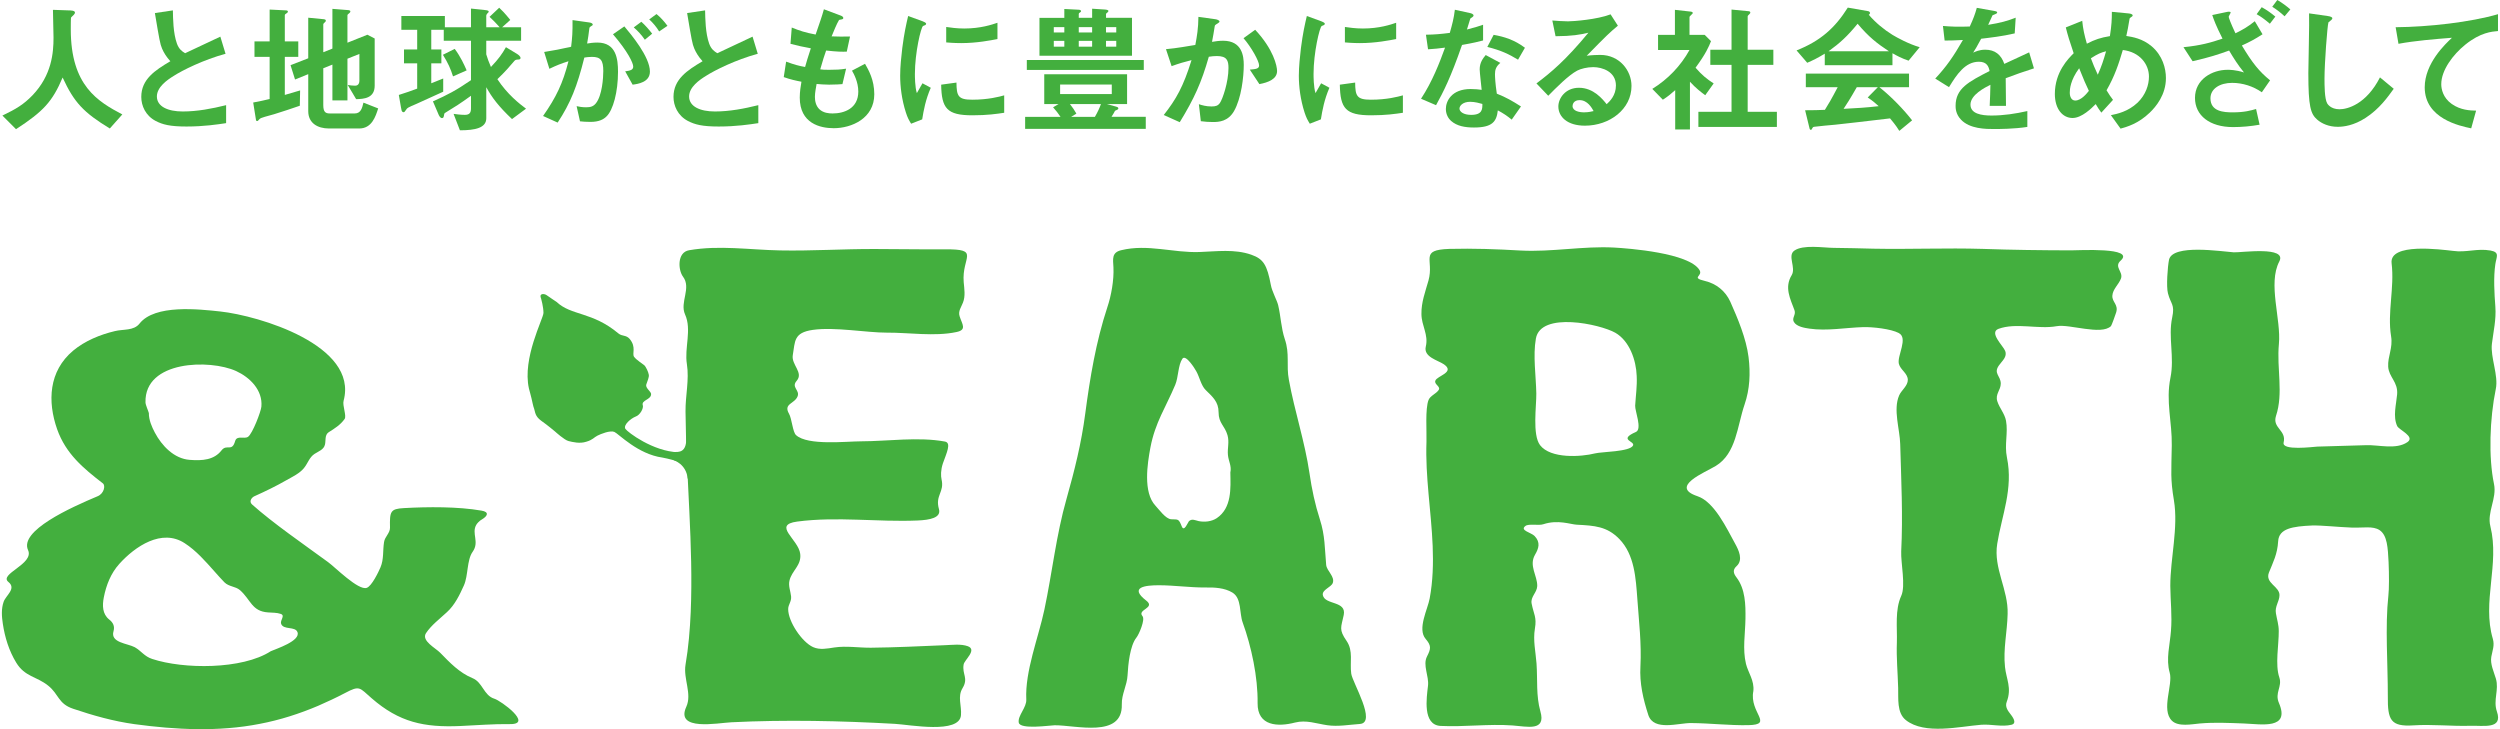
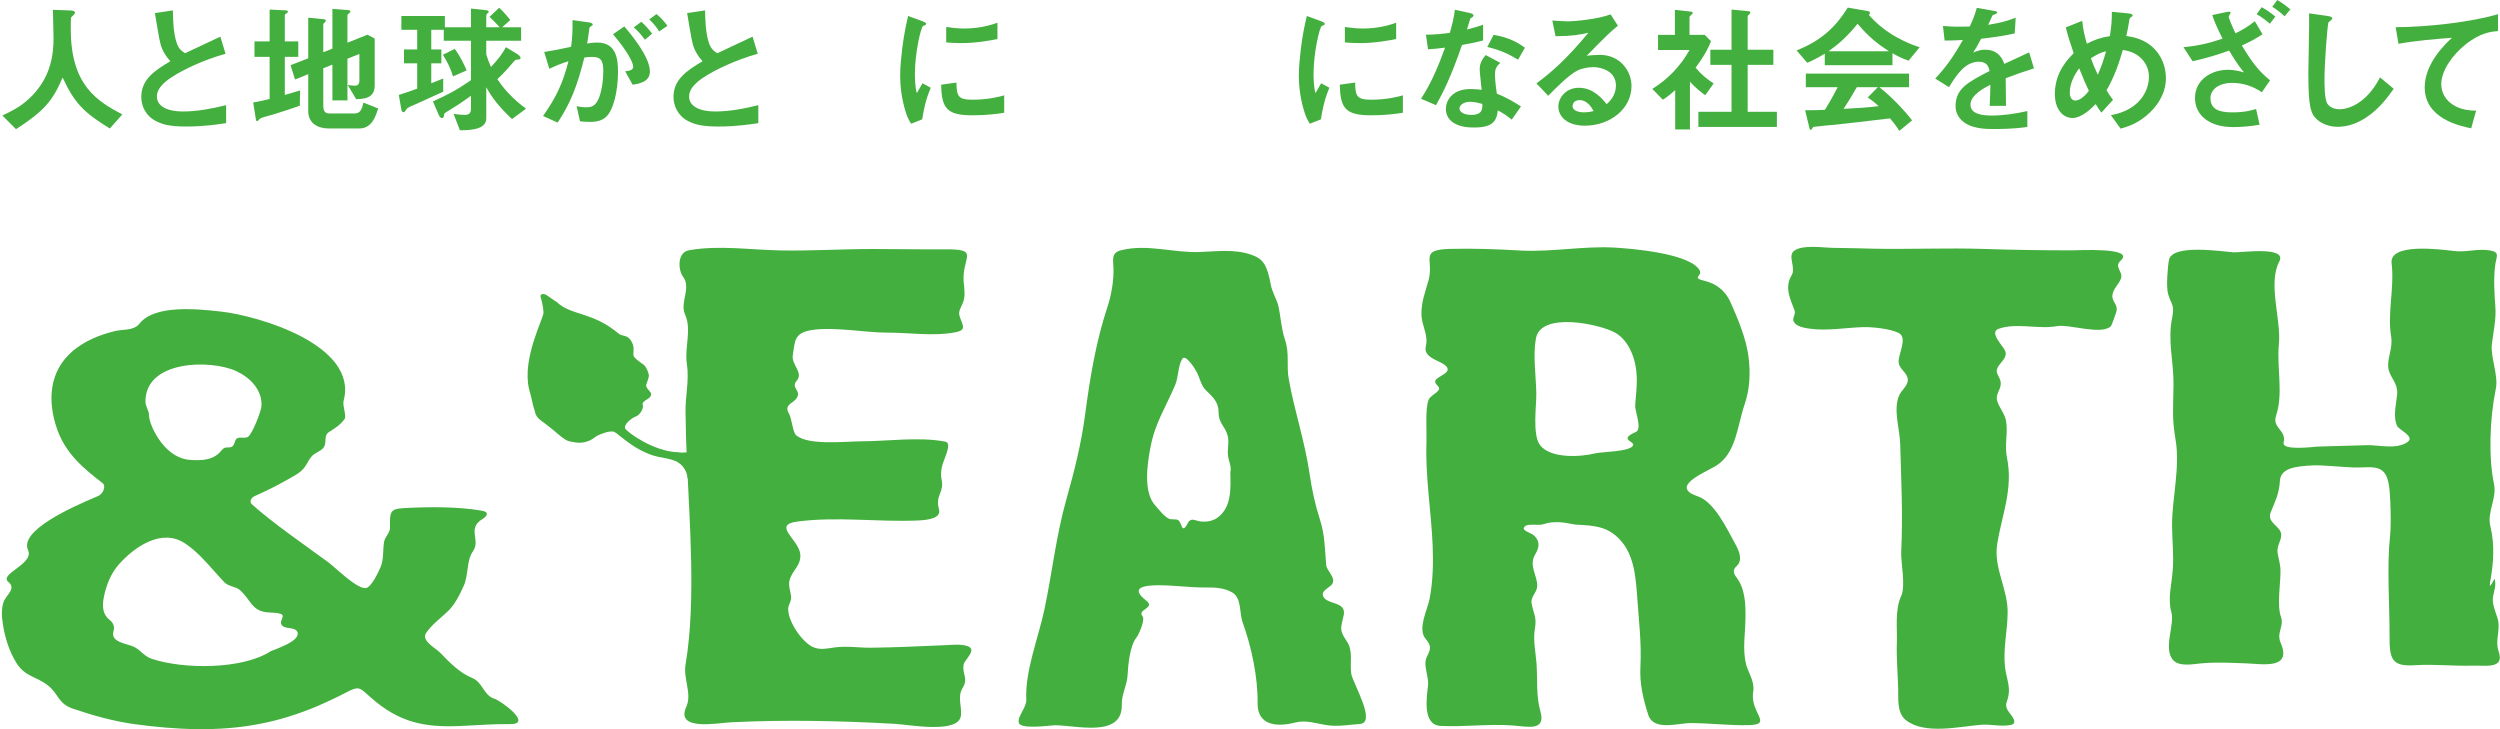
<svg xmlns="http://www.w3.org/2000/svg" version="1.1" id="レイヤー_1" x="0px" y="0px" width="240px" height="70px" viewBox="0 0 240 70" enable-background="new 0 0 240 70" xml:space="preserve">
  <g>
    <g>
      <path fill="#43AF3E" d="M92.508,63.793c-0.16,0.957,0.486,1.295-0.105,2.272c-0.498,0.812-0.077,1.672-0.148,2.583    c-0.127,1.847-4.941,0.919-6.342,0.841c-5.21-0.292-10.502-0.408-15.7-0.151c-1.305,0.063-5.419,0.883-4.327-1.489    c0.564-1.236-0.3-2.694-0.076-4.033c0.285-1.674,0.426-3.37,0.5-5.062c0.268-6.401-0.449-12.839-0.5-19.251    c-0.015-1.544,0.369-3.026,0.133-4.542c-0.256-1.557,0.49-3.303-0.178-4.778c-0.527-1.175,0.631-2.529-0.198-3.628    c-0.465-0.615-0.59-2.337,0.594-2.534c2.907-0.501,5.794-0.037,8.73,0.019c3.04,0.06,6.068-0.146,9.116-0.135    c2.224,0,4.452,0.048,6.684,0.03c3.497-0.03,1.622,0.708,1.825,3.151c0.058,0.634,0.178,1.348-0.071,1.963    c-0.16,0.435-0.486,0.815-0.32,1.318c0.238,0.762,0.728,1.3-0.317,1.511c-2.089,0.444-4.586,0.041-6.688,0.055    c-1.891,0.007-4.989-0.564-7.081-0.266c-1.869,0.266-1.7,1.099-1.932,2.433c-0.151,0.923,1.063,1.669,0.37,2.463    c-0.537,0.615,0.315,0.89,0.097,1.471c-0.277,0.741-1.397,0.699-0.829,1.683c0.28,0.492,0.351,1.771,0.678,2.055    c1.125,1.027,4.832,0.594,6.245,0.594c2.599-0.007,5.473-0.45,8.047,0.023c0.638,0.124,0.162,1.079-0.198,2.098    c-0.215,0.654-0.202,1.204-0.128,1.532c0.292,1.248-0.63,1.506-0.25,2.853c0.235,0.832-0.858,1.044-2.048,1.095    c-3.853,0.164-7.723-0.404-11.558,0.103c-2.434,0.323,0.133,1.706,0.29,3.11c0.128,1.113-0.819,1.599-1.035,2.565    c-0.118,0.508,0.103,1.004,0.156,1.5c0.055,0.511-0.279,0.779-0.279,1.231c0,1.202,1.321,3.16,2.393,3.646    c0.655,0.293,1.359,0.136,2.04,0.034c1.166-0.172,2.342,0.034,3.513,0.024c2.364-0.024,4.725-0.145,7.08-0.241    c0.692-0.023,1.564-0.147,2.228,0.1C93.83,62.386,92.574,63.358,92.508,63.793" />
      <path fill="#43AF3E" d="M168.322,66.341c0.107-1.008-0.498-1.766-0.708-2.607c-0.342-1.423-0.07-2.883-0.05-4.334    c0.02-1.348-0.013-2.855-0.856-3.961c-0.288-0.374-0.405-0.721,0-1.087c0.664-0.6,0.206-1.541-0.142-2.17    c-0.779-1.406-1.984-4.013-3.614-4.548c-2.726-0.913,0.729-2.276,1.757-2.901c1.977-1.199,2.059-3.825,2.768-5.893    c0.511-1.489,0.573-3.013,0.384-4.56c-0.222-1.777-1.042-3.725-1.754-5.32c-0.466-1.021-1.338-1.725-2.422-1.984    c-1.428-0.341-0.169-0.442-0.531-1.047c-1-1.657-6.829-2.084-8.205-2.163c-2.956-0.16-5.996,0.447-8.974,0.285    c-2.261-0.131-4.542-0.216-6.832-0.156c-2.934,0.098-1.451,1.018-2.007,3.028c-0.308,1.102-0.694,2.068-0.678,3.228    c0.008,1.123,0.692,1.973,0.42,3.112c-0.249,1.016,1.168,1.318,1.747,1.718c1.092,0.769-0.667,1.092-0.831,1.565    c-0.142,0.366,0.569,0.564,0.304,0.914c-0.247,0.353-0.786,0.526-0.955,0.934c-0.337,0.837-0.169,3.041-0.201,4.014    c-0.124,3.348,0.457,6.666,0.595,10.011c0.067,1.674,0.022,3.364-0.287,5.028c-0.181,1.029-1.211,2.935-0.387,3.889    c0.547,0.648,0.519,0.923,0.133,1.677c-0.438,0.843,0.205,1.889,0.091,2.829c-0.131,1.14-0.54,3.75,1.204,3.847    c2.293,0.114,4.599-0.211,6.919-0.045c1.409,0.103,3.227,0.594,2.667-1.351c-0.427-1.505-0.262-3.039-0.37-4.581    c-0.081-1.136-0.35-2.215-0.156-3.368c0.19-1.094-0.114-1.374-0.313-2.391c-0.136-0.657,0.511-1.051,0.536-1.691    c0.024-0.988-0.821-1.951-0.215-3.003c0.358-0.608,0.551-1.186-0.041-1.804c-0.33-0.337-1.451-0.533-0.877-0.962    c0.304-0.242,1.288-0.016,1.716-0.166c1.413-0.466,2.607,0.015,3.213,0.045c1.706,0.087,2.904,0.16,4.077,1.366    c1.475,1.508,1.59,3.784,1.739,5.777c0.156,2.211,0.407,4.249,0.295,6.462c-0.095,1.6,0.264,3.148,0.758,4.667    c0.527,1.58,2.897,0.753,4.107,0.77c1.842,0.016,3.653,0.235,5.485,0.202C170.337,69.567,167.907,68.434,168.322,66.341     M157.047,41.468c-1.739,0.764-0.07,0.871-0.276,1.299c-0.298,0.609-3.015,0.597-3.642,0.758c-1.342,0.34-4.27,0.536-5.288-0.795    c-0.749-1.009-0.338-3.75-0.355-4.957c-0.029-1.677-0.334-3.629-0.041-5.269c0.457-2.625,6.168-1.386,7.624-0.559    c1.363,0.784,2.002,2.628,2.054,4.151c0.05,0.969-0.09,1.882-0.147,2.85C156.944,39.427,157.673,41.197,157.047,41.468" />
      <path fill="#43AF3E" d="M203.574,25.028c1.475-1.315-4.077-0.993-4.769-0.993c-2.826-0.008-5.626-0.041-8.456-0.141    c-3.501-0.107-7.005,0.05-10.502-0.02c-1.269-0.034-2.55-0.067-3.818-0.079c-0.98-0.007-2.936-0.337-3.777,0.268    c-0.684,0.486,0.185,1.628-0.25,2.351c-0.721,1.184-0.136,2.266,0.268,3.367c0.167,0.448-0.284,0.74-0.056,1.131    c0.265,0.449,1.03,0.569,1.476,0.635c1.692,0.25,3.5-0.095,5.21-0.145c0.844-0.021,2.628,0.164,3.382,0.57    c0.93,0.481-0.176,2.182,0.007,2.948c0.149,0.591,0.834,0.894,0.862,1.533c0.007,0.594-0.621,1.007-0.833,1.506    c-0.597,1.365,0.066,3.237,0.101,4.67c0.096,3.428,0.269,6.892,0.096,10.31c-0.045,1.109,0.448,3.315,0,4.269    c-0.614,1.356-0.374,3.001-0.416,4.467c-0.057,1.466,0.086,2.919,0.124,4.382c0.033,0.972-0.148,2.377,0.741,3.076    c1.801,1.429,5.167,0.606,7.24,0.444c0.969-0.072,1.957,0.226,2.901,0c0.441-0.103,0.279-0.523-0.042-0.943    c-0.3-0.387-0.613-0.772-0.415-1.269c0.499-1.314-0.044-2.17-0.169-3.326c-0.186-1.753,0.213-3.347,0.252-5.097    c0.076-2.35-1.38-4.374-0.998-6.741c0.435-2.722,1.551-5.261,0.934-8.271c-0.26-1.26,0.124-2.361-0.09-3.534    c-0.128-0.688-0.627-1.22-0.834-1.864c-0.226-0.701,0.33-1.069,0.33-1.71c-0.007-0.75-0.729-0.965-0.179-1.738    c0.294-0.43,0.835-0.824,0.595-1.406c-0.18-0.468-1.57-1.757-0.637-2.107c1.7-0.621,3.817,0.064,5.591-0.257    c1.235-0.228,4.267,0.904,5.21-0.008c0.063-0.067,0.442-1.13,0.491-1.293c0.256-0.779-0.405-1.006-0.358-1.637    c0.042-0.626,0.617-1.069,0.827-1.639C203.853,26.086,202.914,25.626,203.574,25.028" />
-       <path fill="#43AF3E" d="M239.077,50.529c-0.348-1.365,0.645-2.685,0.345-4.074c-0.536-2.563-0.411-6.26,0.173-9.105    c0.279-1.306-0.531-3.046-0.372-4.348c0.149-1.205,0.422-2.329,0.331-3.56c-0.095-1.269-0.191-2.808,0-4.094    c0.103-0.691,0.451-1.129-0.465-1.298c-1.286-0.229-2.335,0.219-3.605,0.034c-1.155-0.128-6.125-0.807-5.89,1.186    c0.288,2.377-0.423,4.714-0.049,7.018c0.188,1.116-0.337,1.928-0.279,2.916c0.064,1.005,0.954,1.458,0.859,2.648    c-0.083,0.961-0.424,2.12,0.004,3.048c0.19,0.388,1.743,1.009,0.988,1.541c-1.104,0.756-2.763,0.247-3.986,0.297    c-1.564,0.063-3.124,0.072-4.678,0.136c-0.408,0.025-3.418,0.415-3.225-0.392c0.293-1.187-1.109-1.38-0.734-2.552    c0.732-2.197,0.055-4.526,0.28-6.915c0.228-2.351-1.081-5.779,0.037-7.913c0.792-1.504-3.672-0.843-4.369-0.88    c-1.184-0.081-5.869-0.82-6.216,0.711c-0.135,0.651-0.277,2.587-0.103,3.225c0.28,1.078,0.678,1.036,0.405,2.332    c-0.399,1.859,0.238,3.817-0.166,5.774c-0.46,2.257,0.166,4.262,0.128,6.496c-0.04,2.544-0.141,3.199,0.207,5.275    c0.436,2.627-0.35,5.561-0.348,8.209c0.013,1.441,0.186,2.882,0.063,4.317c-0.095,1.322-0.499,2.695-0.122,4.011    c0.338,1.155-0.855,3.566,0.215,4.617c0.615,0.606,1.916,0.331,2.662,0.265c1.434-0.127,2.817-0.052,4.267,0    c1.642,0.061,4.448,0.609,3.344-1.969c-0.428-0.987,0.337-1.563,0.038-2.449c-0.422-1.22-0.043-3.153-0.056-4.453    c0-0.622-0.168-1.083-0.271-1.699c-0.124-0.672,0.337-1.146,0.342-1.749c0.01-0.851-1.414-1.147-1.013-2.173    c0.394-0.985,0.814-1.758,0.885-3.008c0.074-1.225,1.393-1.423,3.257-1.507c0.924-0.027,2.477,0.152,3.832,0.202    c1.079,0.037,2-0.179,2.648,0.243c0.746,0.5,0.792,1.706,0.864,3.077c0.053,1.167,0.053,2.602-0.02,3.206    c-0.327,2.962-0.045,6.647-0.053,9.661c-0.022,2.277,0.258,2.943,2.463,2.798c1.806-0.116,3.625,0.093,5.432,0.042    c1.305-0.042,3.179,0.367,2.574-1.376c-0.374-1.095,0.223-2.068-0.095-3.15c-0.187-0.634-0.566-1.418-0.439-2.103    c0.107-0.602,0.328-1.074,0.148-1.712C238.254,57.767,239.982,54.188,239.077,50.529" />
+       <path fill="#43AF3E" d="M239.077,50.529c-0.348-1.365,0.645-2.685,0.345-4.074c-0.536-2.563-0.411-6.26,0.173-9.105    c0.279-1.306-0.531-3.046-0.372-4.348c0.149-1.205,0.422-2.329,0.331-3.56c-0.095-1.269-0.191-2.808,0-4.094    c0.103-0.691,0.451-1.129-0.465-1.298c-1.286-0.229-2.335,0.219-3.605,0.034c-1.155-0.128-6.125-0.807-5.89,1.186    c0.288,2.377-0.423,4.714-0.049,7.018c0.188,1.116-0.337,1.928-0.279,2.916c0.064,1.005,0.954,1.458,0.859,2.648    c-0.083,0.961-0.424,2.12,0.004,3.048c0.19,0.388,1.743,1.009,0.988,1.541c-1.104,0.756-2.763,0.247-3.986,0.297    c-1.564,0.063-3.124,0.072-4.678,0.136c-0.408,0.025-3.418,0.415-3.225-0.392c0.293-1.187-1.109-1.38-0.734-2.552    c0.732-2.197,0.055-4.526,0.28-6.915c0.228-2.351-1.081-5.779,0.037-7.913c0.792-1.504-3.672-0.843-4.369-0.88    c-1.184-0.081-5.869-0.82-6.216,0.711c-0.135,0.651-0.277,2.587-0.103,3.225c0.28,1.078,0.678,1.036,0.405,2.332    c-0.46,2.257,0.166,4.262,0.128,6.496c-0.04,2.544-0.141,3.199,0.207,5.275    c0.436,2.627-0.35,5.561-0.348,8.209c0.013,1.441,0.186,2.882,0.063,4.317c-0.095,1.322-0.499,2.695-0.122,4.011    c0.338,1.155-0.855,3.566,0.215,4.617c0.615,0.606,1.916,0.331,2.662,0.265c1.434-0.127,2.817-0.052,4.267,0    c1.642,0.061,4.448,0.609,3.344-1.969c-0.428-0.987,0.337-1.563,0.038-2.449c-0.422-1.22-0.043-3.153-0.056-4.453    c0-0.622-0.168-1.083-0.271-1.699c-0.124-0.672,0.337-1.146,0.342-1.749c0.01-0.851-1.414-1.147-1.013-2.173    c0.394-0.985,0.814-1.758,0.885-3.008c0.074-1.225,1.393-1.423,3.257-1.507c0.924-0.027,2.477,0.152,3.832,0.202    c1.079,0.037,2-0.179,2.648,0.243c0.746,0.5,0.792,1.706,0.864,3.077c0.053,1.167,0.053,2.602-0.02,3.206    c-0.327,2.962-0.045,6.647-0.053,9.661c-0.022,2.277,0.258,2.943,2.463,2.798c1.806-0.116,3.625,0.093,5.432,0.042    c1.305-0.042,3.179,0.367,2.574-1.376c-0.374-1.095,0.223-2.068-0.095-3.15c-0.187-0.634-0.566-1.418-0.439-2.103    c0.107-0.602,0.328-1.074,0.148-1.712C238.254,57.767,239.982,54.188,239.077,50.529" />
      <path fill="#43AF3E" d="M129.719,64.673c-0.152-1.091,0.219-2.171-0.444-3.14c-0.77-1.117-0.527-1.285-0.276-2.496    c0.28-1.376-1.798-0.943-2.004-1.894c-0.117-0.528,0.799-0.756,0.951-1.178c0.223-0.618-0.583-1.154-0.634-1.743    c-0.141-1.581-0.103-2.807-0.6-4.348c-0.47-1.458-0.779-2.912-0.998-4.426c-0.452-3.075-1.433-5.962-1.981-8.986    c-0.267-1.398,0.099-2.488-0.392-3.906c-0.357-1.065-0.379-2.17-0.637-3.257c-0.108-0.454-0.597-1.335-0.7-1.932    c-0.367-1.932-0.702-2.503-1.886-2.917c-1.606-0.559-3.325-0.312-4.964-0.256c-2.536,0.091-4.97-0.792-7.511-0.176    c-0.948,0.22-0.792,0.868-0.752,1.651c0.057,1.207-0.203,2.694-0.591,3.842c-1.091,3.311-1.658,6.739-2.116,10.194    c-0.375,2.86-1.022,5.433-1.797,8.181c-0.984,3.433-1.383,7.14-2.128,10.65c-0.57,2.679-1.87,5.905-1.735,8.615    c0.042,0.77-0.84,1.558-0.724,2.213c0.115,0.704,3.018,0.266,3.443,0.262c2.022-0.019,6.546,1.272,6.451-2    c-0.029-0.984,0.502-1.821,0.552-2.799c0.055-1.013,0.222-2.838,0.861-3.634c0.23-0.283,0.853-1.712,0.573-2.04    c-0.557-0.645,1.305-0.774,0.352-1.501c-1.668-1.292-0.086-1.471,1.258-1.467c1.475,0.006,2.949,0.224,4.424,0.215    c0.851-0.019,1.849,0.029,2.595,0.486c0.911,0.552,0.658,1.99,0.988,2.87c0.843,2.335,1.466,5.247,1.433,7.74    c-0.029,2.24,1.977,2.29,3.594,1.869c1.072-0.274,2.061,0.107,3.093,0.257c1.026,0.151,2.089-0.048,3.119-0.119    C132.208,69.401,129.844,65.548,129.719,64.673 M118.113,45.357c0.029,1.504,0.156,3.406-1.31,4.39    c-0.495,0.324-1.154,0.394-1.727,0.28c-0.305-0.066-0.663-0.276-0.948,0.02c-0.086,0.101-0.449,1.04-0.67,0.508    c-0.321-0.808-0.355-0.665-1.027-0.706c-0.526-0.036-1.143-0.912-1.511-1.307c-1.198-1.281-0.774-4.017-0.479-5.588    c0.454-2.4,1.484-3.87,2.382-6.012c0.314-0.745,0.263-1.876,0.685-2.503c0.316-0.47,1.211,0.964,1.349,1.23    c0.297,0.532,0.452,1.347,0.886,1.771c0.66,0.651,1.241,1.128,1.241,2.14c0,1.059,0.593,1.28,0.856,2.198    c0.19,0.672-0.02,1.235,0.041,1.894C117.932,44.263,118.254,44.737,118.113,45.357" />
      <path fill="#43AF3E" d="M47.47,67.081c-1.043-0.312-1.125-1.585-2.116-1.982c-1.249-0.516-2.165-1.479-3.093-2.432    c-0.438-0.455-1.832-1.15-1.369-1.879c0.511-0.774,1.329-1.384,2.006-2.015c0.758-0.686,1.215-1.638,1.636-2.571    c0.428-0.957,0.272-2.439,0.844-3.237c0.673-0.948-0.136-1.753,0.345-2.584c0.078-0.135,0.297-0.388,0.561-0.53    c0.522-0.309,0.704-0.704-0.051-0.83c-2.274-0.397-5.155-0.372-7.458-0.244c-1.306,0.073-1.369,0.316-1.335,1.885    c0.005,0.517-0.499,0.867-0.57,1.369c-0.135,0.819-0.007,1.65-0.345,2.437c-0.186,0.436-0.833,1.797-1.319,1.965    c-0.804,0.284-3.064-2.01-3.719-2.477c-2.422-1.769-5.276-3.734-7.291-5.53c-0.333-0.3-0.016-0.688,0.236-0.792    c1.045-0.469,2.08-0.97,3.068-1.538c0.573-0.328,1.27-0.645,1.69-1.175c0.362-0.444,0.506-1.02,1.005-1.347    c0.376-0.247,0.898-0.406,1.005-0.907c0.087-0.362-0.04-0.915,0.347-1.169c0.57-0.359,1.144-0.716,1.537-1.28    c0.206-0.298-0.227-1.293-0.098-1.748c1.436-5.336-8.157-8.169-11.839-8.569c-2.083-0.223-6.28-0.701-7.753,1.163    c-0.556,0.707-1.553,0.517-2.369,0.722c-1.419,0.338-2.865,0.931-3.995,1.869c-2.369,1.981-2.476,4.898-1.545,7.551    c0.841,2.368,2.513,3.743,4.391,5.197c0.272,0.209,0.112,0.974-0.494,1.23c-2.614,1.1-7.546,3.322-6.688,5.177    c0.613,1.344-2.855,2.294-1.88,3.064c0.777,0.634-0.243,1.27-0.464,1.893c-0.24,0.677-0.186,1.423-0.078,2.12    c0.193,1.301,0.598,2.605,1.285,3.725c0.836,1.371,1.938,1.306,3.064,2.207c1.041,0.827,0.948,1.737,2.401,2.222    c1.916,0.647,3.876,1.2,5.889,1.477c3.954,0.537,8.074,0.75,12.015-0.027c1.935-0.365,3.821-0.972,5.621-1.737    c0.872-0.379,1.731-0.781,2.572-1.223c1.434-0.762,1.38-0.52,2.554,0.497c2.654,2.315,5.038,2.819,8.509,2.669    c1.635-0.071,3.139-0.205,4.787-0.184C51.206,69.538,48.081,67.268,47.47,67.081 M13.967,38.628    c-0.105-4.038,6.188-4.153,8.702-3.007c1.326,0.609,2.562,1.832,2.425,3.41c-0.036,0.462-0.85,2.599-1.28,2.901    c-0.359,0.253-1.072-0.175-1.241,0.412c-0.309,1.09-0.799,0.236-1.306,0.892c-0.715,0.923-1.844,1.008-3.055,0.911    c-1.496-0.108-2.682-1.356-3.345-2.615c-0.295-0.551-0.584-1.227-0.576-1.876C14.233,39.431,13.969,38.87,13.967,38.628     M25.996,62.515c-2.747,1.779-8.394,1.736-11.387,0.744c-0.747-0.241-1.05-0.771-1.664-1.122    c-0.705-0.379-2.378-0.429-2.047-1.543c0.135-0.472-0.041-0.835-0.421-1.125c-0.651-0.525-0.664-1.341-0.511-2.123    c0.23-1.177,0.678-2.317,1.491-3.216c1.514-1.678,4.074-3.417,6.269-1.986c1.107,0.715,1.993,1.736,2.854,2.703    c0.317,0.358,0.634,0.716,0.968,1.058c0.442,0.432,1.046,0.371,1.487,0.745c1.05,0.926,1.129,2.04,2.706,2.142    c0.386,0.033,0.836,0.01,1.202,0.141c0.478,0.151-0.074,0.602,0.044,0.948c0.219,0.621,1.352,0.22,1.57,0.802    C28.884,61.53,26.49,62.295,25.996,62.515" />
      <g>
        <path fill="#43AF3E" d="M51.951,28.682c-0.249-0.541,0.29-0.511,0.521-0.349c0.235,0.172,0.967,0.657,0.967,0.657     c1.413,1.333,3.413,0.915,5.931,3.022c0.37,0.3,0.737,0.122,1.084,0.534c0.655,0.787,0.196,1.408,0.42,1.711     c0.222,0.302,0.799,0.654,0.967,0.798c0.178,0.156,0.405,0.676,0.442,0.913c0.05,0.234-0.131,0.607-0.243,0.954     c-0.095,0.32,0.448,0.658,0.465,0.892c0.029,0.57-0.969,0.58-0.795,1.099c0.087,0.265-0.252,0.933-0.696,1.081     c-0.433,0.169-1.193,0.786-0.981,1.173c0.223,0.327,2.644,2.162,5.07,2.252l0.37,0.03l0.541-0.03l-0.024,0.317v0.3l0.107,0.45     l-1.156-0.226c-0.037-0.013-0.749-0.224-1.34-0.331c-2.371-0.324-4.213-2.286-4.62-2.464c-0.413-0.174-1.319,0.201-1.631,0.359     c-0.321,0.157-0.444,0.405-1.063,0.581c-0.627,0.209-1.314,0.033-1.709-0.064c-0.396-0.094-1.277-0.9-1.277-0.9     s-0.722-0.613-1.348-1.051c-0.604-0.438-0.571-0.845-0.673-1.139c-0.112-0.275-0.171-0.687-0.261-1.028     c-0.078-0.348-0.128-0.468-0.243-0.928c-0.65-2.908,1.372-6.678,1.397-7.248C52.174,29.476,51.951,28.682,51.951,28.682z" />
        <path fill="#43AF3E" d="M64.661,44.179c0,0,1.225,0.341,1.361,1.79c0.551-0.819,0.428-1.947,0.428-1.947L64.661,44.179z" />
-         <path fill="#43AF3E" d="M64.707,43.397c0.401-0.022,1.281,0.145,1.165-1.559c0.548,0.805,0.628,1.748,0.628,1.748     S64.703,43.607,64.707,43.397z" />
      </g>
    </g>
    <g>
      <path fill="#43AF3E" d="M10.542,12.335c-2.52-1.537-3.425-2.493-4.53-4.893c-0.984,2.319-1.847,3.25-4.475,4.96l-1.307-1.308    c1.322-0.633,2.036-1.064,2.886-1.941c1.859-1.94,2.022-4.097,2.022-5.541c0-0.362-0.041-2.101-0.055-2.668L6.59,0.997    c0.149,0,0.608,0,0.608,0.204c0,0.067-0.027,0.12-0.109,0.216C7.062,1.455,6.846,1.632,6.819,1.686    C6.795,1.739,6.795,2.643,6.795,2.818c0,5.432,2.614,6.928,4.947,8.168L10.542,12.335z" />
      <path fill="#43AF3E" d="M17.902,12.146c-1.591,0-2.293-0.188-2.965-0.538c-0.97-0.514-1.374-1.457-1.374-2.306    c0-1.684,1.307-2.548,2.791-3.424c-0.379-0.405-0.635-0.836-0.797-1.213c-0.188-0.445-0.256-0.836-0.687-3.411l1.727-0.257    c0.013,0.756,0.024,2.184,0.39,3.196c0.188,0.513,0.471,0.729,0.783,0.916c1.549-0.727,1.725-0.808,3.383-1.591l0.499,1.645    c-2.129,0.58-4.126,1.577-4.986,2.13c-0.608,0.377-1.605,1.064-1.605,1.968c0,0.97,1.064,1.441,2.481,1.441    c1.401,0,2.801-0.269,4.165-0.607v1.726C20.895,11.944,19.589,12.146,17.902,12.146z" />
      <path fill="#43AF3E" d="M28.782,10.151c-0.808,0.283-1.633,0.553-2.454,0.809c-0.134,0.041-0.781,0.216-0.915,0.256    c-0.31,0.094-0.432,0.135-0.527,0.243c-0.08,0.094-0.134,0.162-0.202,0.162c-0.052,0-0.108-0.04-0.108-0.095l-0.269-1.684    c0.54-0.095,1.133-0.229,1.578-0.338V5.46h-1.455V3.977h1.456V0.918l1.591,0.079c0.079,0,0.162,0.041,0.162,0.122    c0,0.082-0.108,0.135-0.135,0.163c-0.067,0.04-0.162,0.095-0.162,0.174v2.52h1.293V5.46h-1.293v3.653    c0.768-0.216,1.037-0.297,1.469-0.432L28.782,10.151z M34.485,12.335h-2.9c-1.105,0-1.993-0.526-1.993-1.657v-3.56l-1.268,0.514    l-0.432-1.375l1.699-0.662V1.699l1.525,0.148c0.079,0.014,0.162,0.041,0.162,0.135c0,0.067-0.04,0.12-0.097,0.162    c-0.092,0.08-0.146,0.135-0.146,0.203v2.668l0.876-0.351V0.85l1.564,0.124c0.093,0.013,0.162,0.053,0.162,0.12    c0,0.055-0.041,0.108-0.08,0.148c-0.08,0.069-0.203,0.149-0.203,0.216v2.642l1.915-0.768l0.7,0.364v4.528    c0,1.2-1.023,1.281-1.779,1.295l-0.808-1.36c0.243,0.04,0.485,0.066,0.714,0.066c0.392,0,0.405-0.39,0.405-0.484V5.177    l-1.146,0.459V9.64h-1.444V6.202l-0.876,0.35v3.532c0,0.674,0.216,0.808,0.633,0.808h2.386c0.579,0,0.714-0.511,0.836-1.038    l1.414,0.554C36.061,11.176,35.697,12.335,34.485,12.335z" />
      <path fill="#43AF3E" d="M49.153,11.432c-1.307-1.241-1.929-2.075-2.47-3.06v2.979c0,0.93-1.062,1.158-2.532,1.158l-0.607-1.577    c0.201,0.027,0.659,0.094,1.078,0.094s0.593-0.175,0.593-0.607V9.193c-1.105,0.797-1.523,1.051-2.317,1.537    c-0.217,0.122-0.229,0.135-0.257,0.243c-0.042,0.257-0.055,0.364-0.216,0.364c-0.175,0-0.31-0.297-0.337-0.377l-0.526-1.228    c1.415-0.634,2.198-1.038,3.653-2.034V3.91H42.6V2.859h-1.198v1.887h0.97v1.335h-0.97v1.914c0.322-0.122,0.486-0.19,1.146-0.459    v1.268c-0.998,0.459-2.44,1.118-2.549,1.159C39.11,10.34,39.096,10.368,39,10.516c-0.148,0.216-0.175,0.257-0.269,0.257    c-0.055,0-0.095-0.027-0.122-0.069c-0.053-0.067-0.066-0.108-0.122-0.431l-0.201-1.158c0.647-0.202,1.227-0.405,1.764-0.608V6.081    h-1.266V4.746h1.266V2.859H38.53V1.538h4.177v1.078h2.507V0.823l1.199,0.122c0.243,0.029,0.5,0.041,0.5,0.163    c0,0.067-0.039,0.107-0.122,0.175c-0.04,0.053-0.11,0.135-0.11,0.229v1.104h1.284c-0.5-0.565-0.796-0.835-0.97-0.998l0.928-0.876    c0.243,0.23,0.5,0.471,1.065,1.173l-0.783,0.7h1.82V3.91h-3.344v1.307c0.071,0.271,0.285,0.849,0.448,1.214    c0.755-0.795,1.064-1.24,1.441-1.901l1.024,0.62c0.188,0.108,0.377,0.268,0.377,0.418c0,0.134-0.134,0.149-0.256,0.149    c-0.243,0.013-0.271,0.053-0.431,0.242c-0.364,0.431-0.78,0.916-1.535,1.643c0.956,1.456,2.115,2.36,2.75,2.832L49.153,11.432z     M43.491,7.334c-0.242-0.755-0.471-1.268-0.97-2.075l1.133-0.566c0.579,0.782,0.901,1.51,1.144,2.062L43.491,7.334z" />
      <path fill="#43AF3E" d="M58.225,11.176c-0.283,0.283-0.727,0.526-1.534,0.526c-0.407,0-0.769-0.027-1.012-0.055l-0.324-1.456    c0.243,0.054,0.526,0.109,0.915,0.109c0.422,0,0.69-0.081,0.933-0.378c0.606-0.755,0.713-2.453,0.713-3.101    c0-1.037-0.255-1.361-1.092-1.361c-0.297,0-0.566,0.039-0.728,0.067c-0.687,2.763-1.334,4.381-2.561,6.241l-1.401-0.634    c1.266-1.806,1.9-3.141,2.439-5.256c-0.728,0.228-1.158,0.403-1.833,0.727l-0.499-1.616c1.023-0.162,1.481-0.258,2.586-0.499    c0.109-0.862,0.149-1.43,0.135-2.561l1.62,0.228c0.173,0.027,0.322,0.094,0.322,0.202c0,0.055-0.014,0.069-0.149,0.149    c-0.162,0.107-0.162,0.107-0.187,0.283c-0.069,0.54-0.095,0.782-0.204,1.388c0.217-0.041,0.593-0.094,0.984-0.094    c1.82,0,1.981,1.605,1.981,2.804C59.329,8.829,58.858,10.57,58.225,11.176z M60.732,8.129l-0.714-1.28    c0.486-0.067,0.771-0.135,0.771-0.458c0-0.337-0.514-1.442-1.943-3.101l1.091-0.756c0.621,0.741,2.455,2.911,2.455,4.34    C62.391,7.9,61.233,8.062,60.732,8.129z M61.905,3.815c-0.336-0.484-0.648-0.821-1.064-1.185l0.728-0.54    c0.378,0.337,0.741,0.755,1.038,1.144L61.905,3.815z M63.28,3.02c-0.269-0.445-0.593-0.822-0.956-1.159l0.701-0.511    c0.365,0.295,0.715,0.673,1.051,1.131L63.28,3.02z" />
      <path fill="#43AF3E" d="M68.997,12.146c-1.591,0-2.292-0.188-2.967-0.538c-0.97-0.514-1.374-1.457-1.374-2.306    c0-1.684,1.307-2.548,2.791-3.424c-0.377-0.405-0.634-0.836-0.795-1.213c-0.19-0.445-0.257-0.836-0.688-3.411l1.726-0.257    c0.015,0.756,0.027,2.184,0.392,3.196c0.187,0.513,0.47,0.729,0.781,0.916c1.549-0.727,1.726-0.808,3.383-1.591l0.499,1.645    c-2.128,0.58-4.125,1.577-4.986,2.13c-0.607,0.377-1.605,1.064-1.605,1.968c0,0.97,1.065,1.441,2.48,1.441    c1.401,0,2.805-0.269,4.165-0.607v1.726C71.99,11.944,70.681,12.146,68.997,12.146z" />
-       <path fill="#43AF3E" d="M80.039,12.307c-1.308,0-3.262-0.458-3.262-2.939c0-0.565,0.093-1.119,0.162-1.523    c-0.5-0.094-1.065-0.215-1.699-0.444l0.228-1.484c0.809,0.298,1.228,0.405,1.821,0.513c0.135-0.471,0.256-0.916,0.552-1.793    c-0.836-0.162-1.185-0.227-1.954-0.431l0.122-1.564c0.756,0.31,1.293,0.485,2.292,0.674c0.403-1.173,0.606-1.739,0.794-2.426    l1.55,0.58c0.109,0.039,0.31,0.107,0.31,0.256c0,0.162-0.188,0.12-0.405,0.188c-0.243,0.404-0.526,1.119-0.714,1.577    c0.675,0.026,0.985,0.026,1.767,0.014L81.29,4.959c-0.459,0.014-0.876,0.014-1.982-0.108c-0.162,0.458-0.323,0.944-0.565,1.807    c0.284,0.042,0.406,0.042,0.893,0.042c0.606,0,1.022-0.015,1.59-0.108l-0.351,1.482c-0.203,0.014-0.62,0.053-1.28,0.053    c-0.515,0-0.837-0.04-1.202-0.067c-0.053,0.337-0.162,0.822-0.162,1.241c0,0.377,0.081,0.849,0.43,1.186    c0.391,0.365,0.918,0.405,1.268,0.405c1.106,0,2.468-0.471,2.468-2.102c0-0.916-0.43-1.712-0.607-2.008l1.252-0.659    c0.337,0.592,0.89,1.535,0.89,2.923C83.933,11.378,81.736,12.307,80.039,12.307z" />
      <path fill="#43AF3E" d="M88.531,11.459l-1.064,0.418c-0.216-0.351-0.337-0.566-0.499-1.065c-0.405-1.253-0.552-2.507-0.552-3.545    c0-0.862,0.107-1.861,0.202-2.655c0.188-1.457,0.376-2.278,0.564-3.075l1.376,0.5c0.094,0.039,0.35,0.134,0.35,0.242    c0,0.027-0.014,0.08-0.067,0.122c-0.026,0.014-0.202,0.08-0.229,0.094c-0.202,0.12-0.781,2.562-0.781,4.597    c0,0.228,0,1.266,0.188,1.847c0.162-0.284,0.243-0.418,0.54-0.944l0.797,0.431C88.867,9.531,88.666,10.595,88.531,11.459z     M93.356,11.069c-2.451,0-2.964-0.659-3.004-2.94l1.469-0.202c0.014,1.281,0.148,1.645,1.509,1.645    c1.537,0,2.589-0.283,3.074-0.418v1.672C95.689,10.933,94.785,11.069,93.356,11.069z M92.277,4.138c-0.107,0-0.727,0-1.441-0.067    V2.589c0.391,0.054,0.998,0.148,1.726,0.148c1.578,0,2.682-0.377,3.194-0.552v1.564C95.137,3.869,93.774,4.138,92.277,4.138z" />
-       <path fill="#43AF3E" d="M98.413,12.376v-1.159h3.397c-0.242-0.35-0.418-0.593-0.714-0.916l0.526-0.31h-1.374V7.132h7.952V9.99    h-1.94l0.916,0.255c0.053,0.014,0.188,0.055,0.188,0.163c0,0.094-0.163,0.162-0.323,0.228c-0.055,0.108-0.149,0.297-0.337,0.579    h3.29v1.159H98.413V12.376z M98.574,6.714V5.757h11.229v0.956H98.574z M99.789,5.353v-3.64h2.386v-0.85l1.361,0.069    c0.08,0,0.242,0.026,0.242,0.134c0,0.067-0.04,0.094-0.108,0.135c-0.08,0.053-0.108,0.08-0.108,0.134v0.377h1.283V0.836    l1.254,0.081c0.04,0,0.309,0.026,0.309,0.135c0,0.053-0.053,0.107-0.082,0.134c-0.013,0.014-0.148,0.122-0.148,0.134v0.392h2.493    v3.64H99.789z M102.175,2.603h-1.011v0.511h1.011V2.603z M102.175,3.924h-1.011v0.553h1.011V3.924z M106.731,8.116h-4.96v0.916    h4.96V8.116z M102.713,9.991c0.257,0.323,0.431,0.579,0.62,0.916l-0.499,0.309h2.278c0.271-0.471,0.432-0.822,0.58-1.226h-2.98    V9.991z M104.844,2.603h-1.283v0.511h1.283V2.603z M104.844,3.924h-1.283v0.553h1.283V3.924z M107.161,2.603h-0.984v0.511h0.984    V2.603z M107.161,3.924h-0.984v0.553h0.984V3.924z" />
-       <path fill="#43AF3E" d="M118.459,10.678c-0.579,0.984-1.442,1.037-2.021,1.037c-0.365,0-0.783-0.027-1.159-0.08l-0.187-1.631    c0.295,0.094,0.687,0.216,1.212,0.216c0.405,0,0.62-0.068,0.808-0.337c0.257-0.365,0.822-1.996,0.822-3.357    c0-0.714-0.149-1.146-1.119-1.146c-0.243,0-0.513,0.026-0.769,0.068c-0.701,2.468-1.415,4.043-2.79,6.282l-1.537-0.688    c1.186-1.51,1.875-2.708,2.668-5.27c-0.66,0.162-1.213,0.323-1.913,0.579l-0.541-1.631c0.985-0.082,2.226-0.31,2.818-0.405    c0.163-0.862,0.284-1.578,0.297-2.697l1.644,0.229c0.108,0.014,0.378,0.095,0.378,0.217c0,0.054-0.029,0.094-0.178,0.188    c-0.243,0.149-0.267,0.163-0.283,0.297c-0.067,0.486-0.162,0.957-0.255,1.47c0.294-0.055,0.7-0.108,1.063-0.108    c1.835,0,1.984,1.495,1.984,2.319C119.403,7.347,119.175,9.437,118.459,10.678z M120.9,8.075l-0.918-1.39    c0.58-0.053,0.891-0.08,0.891-0.405c0-0.416-0.756-1.765-1.495-2.614l1.119-0.808c1.765,1.887,2.102,3.479,2.102,3.963    C122.597,7.589,121.761,7.914,120.9,8.075z" />
      <path fill="#43AF3E" d="M126.805,11.459l-1.064,0.418c-0.216-0.351-0.335-0.566-0.499-1.065c-0.405-1.253-0.554-2.507-0.554-3.545    c0-0.862,0.109-1.861,0.202-2.655c0.188-1.457,0.378-2.278,0.566-3.075l1.374,0.5c0.094,0.039,0.351,0.134,0.351,0.242    c0,0.027-0.014,0.08-0.069,0.122c-0.027,0.014-0.202,0.08-0.228,0.094c-0.202,0.12-0.783,2.562-0.783,4.597    c0,0.228,0,1.266,0.188,1.847c0.163-0.284,0.243-0.418,0.54-0.944l0.795,0.431C127.142,9.531,126.94,10.595,126.805,11.459z     M131.631,11.069c-2.454,0-2.967-0.659-3.007-2.94l1.471-0.202c0.014,1.281,0.148,1.645,1.508,1.645    c1.538,0,2.587-0.283,3.075-0.418v1.672C133.964,10.933,133.06,11.069,131.631,11.069z M130.553,4.138    c-0.108,0-0.729,0-1.442-0.067V2.589c0.392,0.054,0.999,0.148,1.726,0.148c1.577,0,2.683-0.377,3.194-0.552v1.564    C133.41,3.869,132.051,4.138,130.553,4.138z" />
      <path fill="#43AF3E" d="M140.354,4.315c-1.092,3.154-1.791,4.503-2.493,5.783l-1.442-0.619c1.078-1.644,1.753-3.383,2.306-4.907    c-0.62,0.081-1,0.122-1.633,0.161l-0.201-1.4c0.888-0.014,1.456-0.069,2.291-0.176c0.229-0.807,0.389-1.401,0.485-2.222    l1.47,0.322c0.066,0.014,0.322,0.08,0.322,0.229c0,0.134-0.228,0.216-0.309,0.297c-0.014,0.014-0.271,0.876-0.323,1.05    c0.794-0.201,1.199-0.336,1.549-0.458v1.509C141.919,4.004,141.5,4.112,140.354,4.315z M145.125,11.485    c-0.458-0.377-0.808-0.606-1.334-0.89c-0.122,1.079-0.526,1.646-2.291,1.646c-0.862,0-1.631-0.136-2.198-0.634    c-0.215-0.19-0.5-0.58-0.5-1.146c0-0.729,0.527-1.915,2.386-1.915c0.444,0,0.782,0.041,1.051,0.08    c-0.027-0.309-0.19-1.684-0.19-1.966c0-0.648,0.312-1.054,0.579-1.376l1.403,0.755c-0.43,0.351-0.513,0.687-0.513,1.078    c0,0.284,0.027,0.877,0.176,1.875c0.89,0.352,1.47,0.688,2.319,1.227L145.125,11.485z M141.136,9.773    c-0.701,0-1.026,0.377-1.026,0.648c0,0.297,0.378,0.607,1.12,0.607c1.091,0,1.078-0.565,1.078-1.05    C142.065,9.909,141.593,9.773,141.136,9.773z M145.733,5.73c-0.891-0.538-1.618-0.89-2.95-1.226l0.606-1.159    c0.998,0.173,2.008,0.485,3.005,1.239L145.733,5.73z" />
      <path fill="#43AF3E" d="M152.149,12.065c-1.684,0-2.547-0.85-2.547-1.847c0-0.768,0.662-1.792,1.98-1.792    c1.401,0,2.279,1.104,2.656,1.577c0.296-0.271,0.891-0.837,0.891-1.793c0-1.335-1.307-1.766-2.184-1.766    c-0.58,0-1.214,0.162-1.537,0.337c-0.836,0.444-2.021,1.644-2.777,2.413l-1.133-1.186c1.403-1.051,2.83-2.251,4.988-4.867    c-0.808,0.19-1.549,0.325-3.153,0.337l-0.31-1.509c0.322,0.027,1.092,0.08,1.509,0.08c0.513,0,2.805-0.175,4.084-0.672    l0.701,1.091c-0.808,0.673-1.037,0.891-2.993,2.885c0.447-0.068,1.106-0.081,1.307-0.081c1.835,0,2.993,1.496,2.993,2.979    C156.626,10.487,154.522,12.065,152.149,12.065z M151.637,9.612c-0.552,0-0.672,0.391-0.672,0.566    c0,0.471,0.619,0.607,1.103,0.607c0.434,0,0.729-0.082,0.918-0.122C152.812,10.353,152.406,9.612,151.637,9.612z" />
      <path fill="#43AF3E" d="M163.703,9.141c-0.403-0.297-0.901-0.674-1.468-1.295v4.583h-1.416V8.655    c-0.458,0.405-0.741,0.634-1.186,0.917l-1.012-1.038c1.484-0.916,2.724-2.197,3.572-3.734h-3.019V3.345h1.618v-2.4l1.565,0.175    c0.079,0.014,0.146,0.055,0.146,0.122c0,0.055-0.052,0.109-0.094,0.136c-0.188,0.187-0.216,0.215-0.216,0.268v1.699h1.457    l0.606,0.607c-0.201,0.513-0.498,1.212-1.483,2.548c0.634,0.727,1.093,1.091,1.739,1.509L163.703,9.141z M163.045,12.187V10.73    h3.182V6.229h-2.036V4.772h2.036V0.918l1.656,0.16c0.07,0,0.149,0.055,0.149,0.123c0,0.039-0.027,0.094-0.067,0.134    c-0.109,0.108-0.188,0.176-0.188,0.229v3.208h2.465v1.455h-2.465v4.503h2.804v1.456C170.581,12.187,163.045,12.187,163.045,12.187    z" />
      <path fill="#43AF3E" d="M183.225,5.824c-0.688-0.229-1.144-0.484-1.549-0.714v1.147h-6.498V5.151    c-0.687,0.418-1.092,0.62-1.684,0.876L172.47,4.84c2.29-0.904,3.691-2.156,4.919-4.11l1.926,0.336    c0.108,0.013,0.204,0.082,0.204,0.175c0,0.08-0.053,0.149-0.12,0.176c0.658,0.755,1.427,1.401,2.277,1.928    c0.471,0.283,1.549,0.876,2.614,1.186L183.225,5.824z M182.335,12.564c-0.134-0.202-0.298-0.499-0.891-1.199    c-1.846,0.228-4.878,0.565-5.27,0.607c-0.283,0.026-1.712,0.148-2.034,0.202c-0.069,0.015-0.108,0.04-0.134,0.095    c-0.082,0.162-0.122,0.202-0.163,0.202s-0.108-0.055-0.122-0.122l-0.43-1.765c0.849,0,1.226-0.014,1.899-0.041    c0.336-0.539,0.621-1.011,1.227-2.171h-3.058V7.064h9.908v1.307h-2.847c1.159,0.917,2.347,2.157,3.142,3.182L182.335,12.564z     M178.331,2.279c-0.97,1.187-1.684,1.846-2.79,2.643h5.796C180.192,4.166,179.398,3.547,178.331,2.279z M179.301,9.356    l0.971-0.984h-2.021c-0.635,1.119-1.024,1.712-1.268,2.077c1.133-0.055,2.251-0.123,3.369-0.257    C180.164,10.016,179.841,9.721,179.301,9.356z" />
      <path fill="#43AF3E" d="M192.548,7.509c0,0.524,0.027,2.197,0.027,2.654h-1.565c0.041-0.766,0.055-1.427,0.069-2.022    c-0.513,0.257-1.914,0.956-1.914,1.901c0,0.876,1.04,1.05,2.022,1.05c1.159,0,2.306-0.175,3.438-0.43v1.523    c-1.28,0.202-2.776,0.202-3.207,0.202c-0.756,0-2.319,0-3.167-0.905c-0.514-0.538-0.514-1.132-0.514-1.322    c0-1.67,1.241-2.304,3.262-3.343c-0.081-0.405-0.242-0.89-1.024-0.89c-1.321,0-2.128,1.227-2.871,2.44l-1.321-0.822    c1.065-1.144,1.74-2.103,2.657-3.707c-0.769,0.041-1.187,0.055-1.755,0.055l-0.162-1.401c0.808,0.067,1.403,0.094,2.576,0.053    c0.337-0.728,0.511-1.198,0.675-1.792l1.683,0.298c0.042,0.013,0.271,0.039,0.271,0.134c0,0.08-0.055,0.122-0.134,0.148    c-0.027,0.015-0.299,0.136-0.312,0.136c-0.014,0.013-0.35,0.767-0.418,0.916c1.241-0.203,1.847-0.377,2.643-0.688l-0.095,1.509    c-1.213,0.283-2.319,0.403-3.221,0.513c-0.432,0.796-0.538,0.984-0.768,1.335c0.174-0.081,0.579-0.283,1.158-0.283    c0.93,0,1.523,0.472,1.833,1.362c1.578-0.742,1.754-0.823,2.385-1.106l0.46,1.535C194.192,6.903,193.546,7.132,192.548,7.509z" />
      <path fill="#43AF3E" d="M206.378,10.812c-1.105,1.065-2.182,1.361-2.804,1.537l-0.929-1.293c0.607-0.122,1.643-0.337,2.562-1.2    c0.794-0.769,1.092-1.712,1.092-2.508c0-1.172-0.877-2.359-2.508-2.547c-0.403,1.361-0.781,2.507-1.563,3.868    c0.256,0.416,0.391,0.62,0.62,0.918l-1.119,1.226c-0.204-0.269-0.337-0.472-0.541-0.821c-0.391,0.391-1.334,1.335-2.224,1.335    c-0.942,0-1.698-0.851-1.698-2.306c0-2.116,1.297-3.398,1.807-3.91c-0.377-1.092-0.579-1.765-0.756-2.479l1.577-0.634    c0.081,0.808,0.203,1.348,0.445,2.197c0.782-0.405,1.32-0.58,2.212-0.727c0.162-1.051,0.188-1.605,0.188-2.333l1.564,0.149    c0.12,0.014,0.432,0.04,0.432,0.202c0,0.067-0.055,0.094-0.19,0.188c-0.04,0.027-0.108,0.08-0.108,0.135    c-0.162,0.943-0.174,1.038-0.31,1.644c0.593,0.094,1.55,0.242,2.441,0.998c1.038,0.891,1.361,2.103,1.361,3.047    C207.93,9.099,206.971,10.245,206.378,10.812z M199.6,6.552c-0.85,1.146-0.902,2.022-0.902,2.345c0,0.391,0.162,0.755,0.525,0.755    c0.569,0,1.119-0.687,1.308-0.93C200.245,8.116,200.031,7.644,199.6,6.552z M200.725,5.595c0.188,0.513,0.392,0.999,0.663,1.578    c0.365-0.822,0.551-1.388,0.794-2.251C201.695,5.043,201.4,5.163,200.725,5.595z" />
      <path fill="#43AF3E" d="M217.137,8.857c-0.836-0.578-1.833-0.902-2.856-0.902c-1.159,0-2.077,0.552-2.077,1.483    c0,1.266,1.266,1.348,2.128,1.348c1.134,0,1.74-0.176,2.251-0.323l0.338,1.509c-0.837,0.148-1.699,0.228-2.548,0.228    c-2.251,0-3.654-1.118-3.654-2.803c0-1.78,1.644-2.697,3.128-2.697c0.187,0,0.783,0,1.577,0.256    c-0.593-0.729-0.971-1.336-1.429-2.103c-1.05,0.377-1.859,0.647-3.505,1.025l-0.876-1.348c1.644-0.161,2.643-0.445,3.748-0.822    c-0.648-1.28-0.836-1.82-0.985-2.265l1.401-0.295c0.055-0.015,0.365-0.07,0.365,0.053c0,0.067-0.188,0.35-0.188,0.416    c0,0.069,0.201,0.634,0.648,1.578c0.645-0.311,1.173-0.607,1.858-1.158l0.743,1.252c-0.756,0.485-1.212,0.728-1.983,1.079    c0.999,1.671,1.672,2.507,2.708,3.343L217.137,8.857z M217.907,2.279c-0.391-0.336-0.849-0.687-1.268-0.916l0.485-0.673    c0.514,0.284,0.905,0.565,1.308,0.904L217.907,2.279z M219.322,1.564c-0.377-0.351-0.741-0.633-1.186-0.916L218.621,0    c0.471,0.269,0.93,0.619,1.254,0.904L219.322,1.564z" />
      <path fill="#43AF3E" d="M227.102,11.311c-1.133,0.742-2.118,0.862-2.683,0.862c-0.85,0-1.535-0.31-1.966-0.688    c-0.635-0.552-0.852-1.24-0.852-4.474c0-0.823,0.109-4.825,0.07-5.729l1.791,0.256c0.324,0.041,0.445,0.135,0.445,0.216    c0,0.108-0.16,0.216-0.377,0.391c-0.108,0.351-0.378,3.91-0.378,5.392c0,0.621,0,1.929,0.257,2.386    c0.026,0.041,0.323,0.566,1.187,0.566c0.755,0,2.562-0.472,3.882-3.06l1.32,1.093C229.245,9.289,228.436,10.448,227.102,11.311z" />
      <path fill="#43AF3E" d="M236.668,4.287c-1.188,0.957-2.307,2.454-2.307,3.801c0,0.458,0.164,1.295,1,1.887    c0.849,0.607,1.779,0.633,2.344,0.647l-0.47,1.698c-1.093-0.228-4.463-0.93-4.463-3.935c0-2.305,1.98-4.165,2.616-4.759    c-1.713,0.134-3.532,0.283-5.135,0.579l-0.272-1.591c3.169-0.026,7.198-0.484,9.826-1.252V2.98    C239.227,3.034,238.136,3.102,236.668,4.287z" />
    </g>
  </g>
</svg>